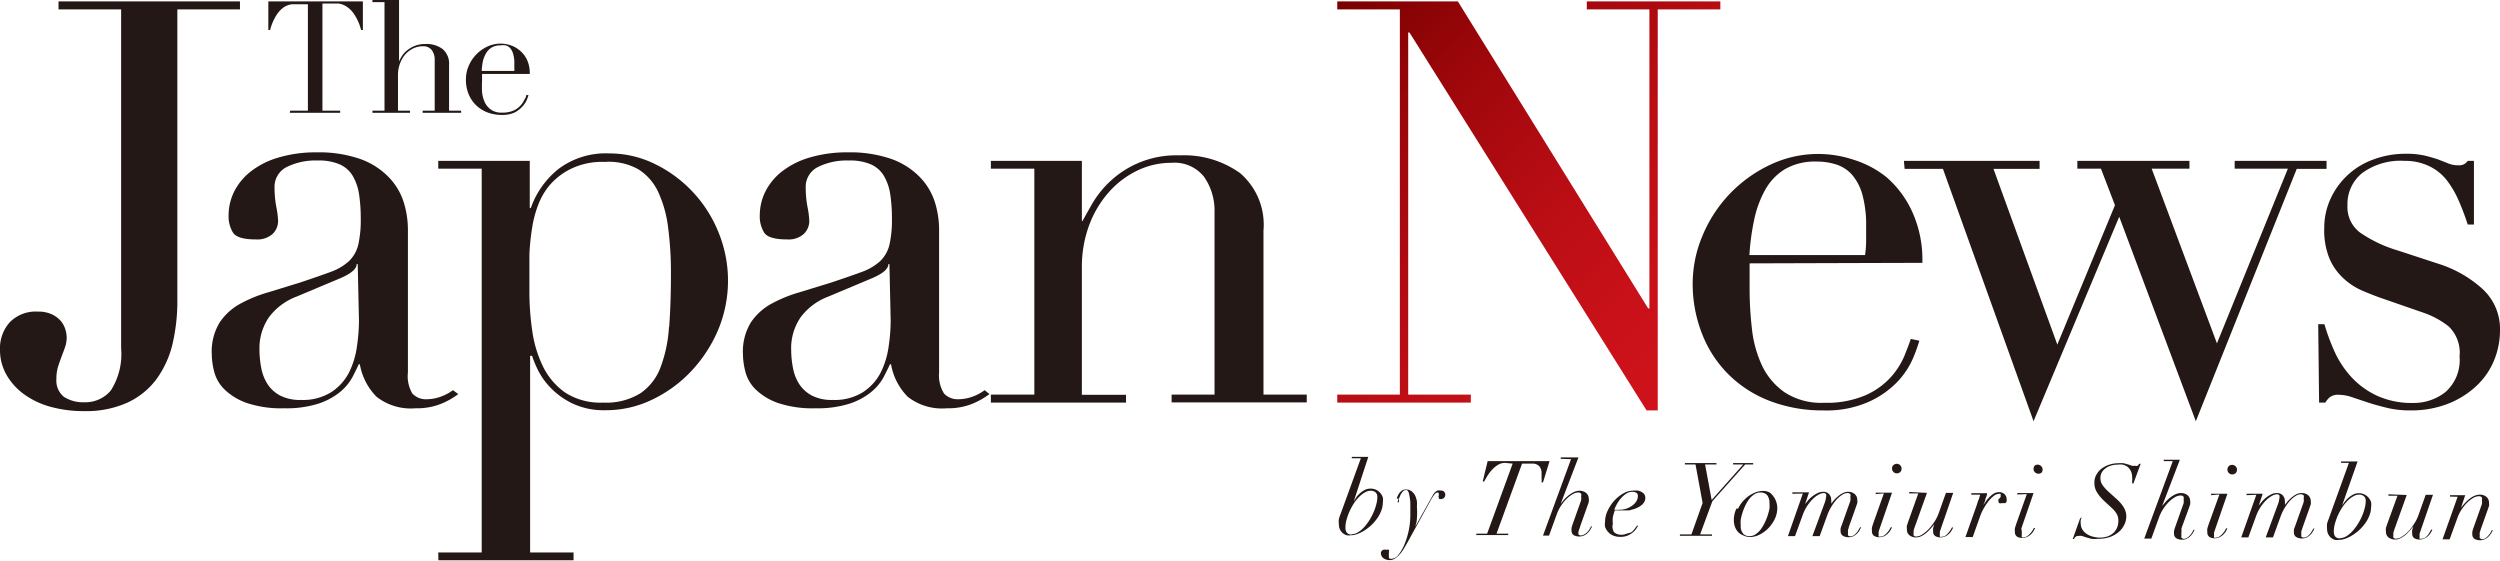
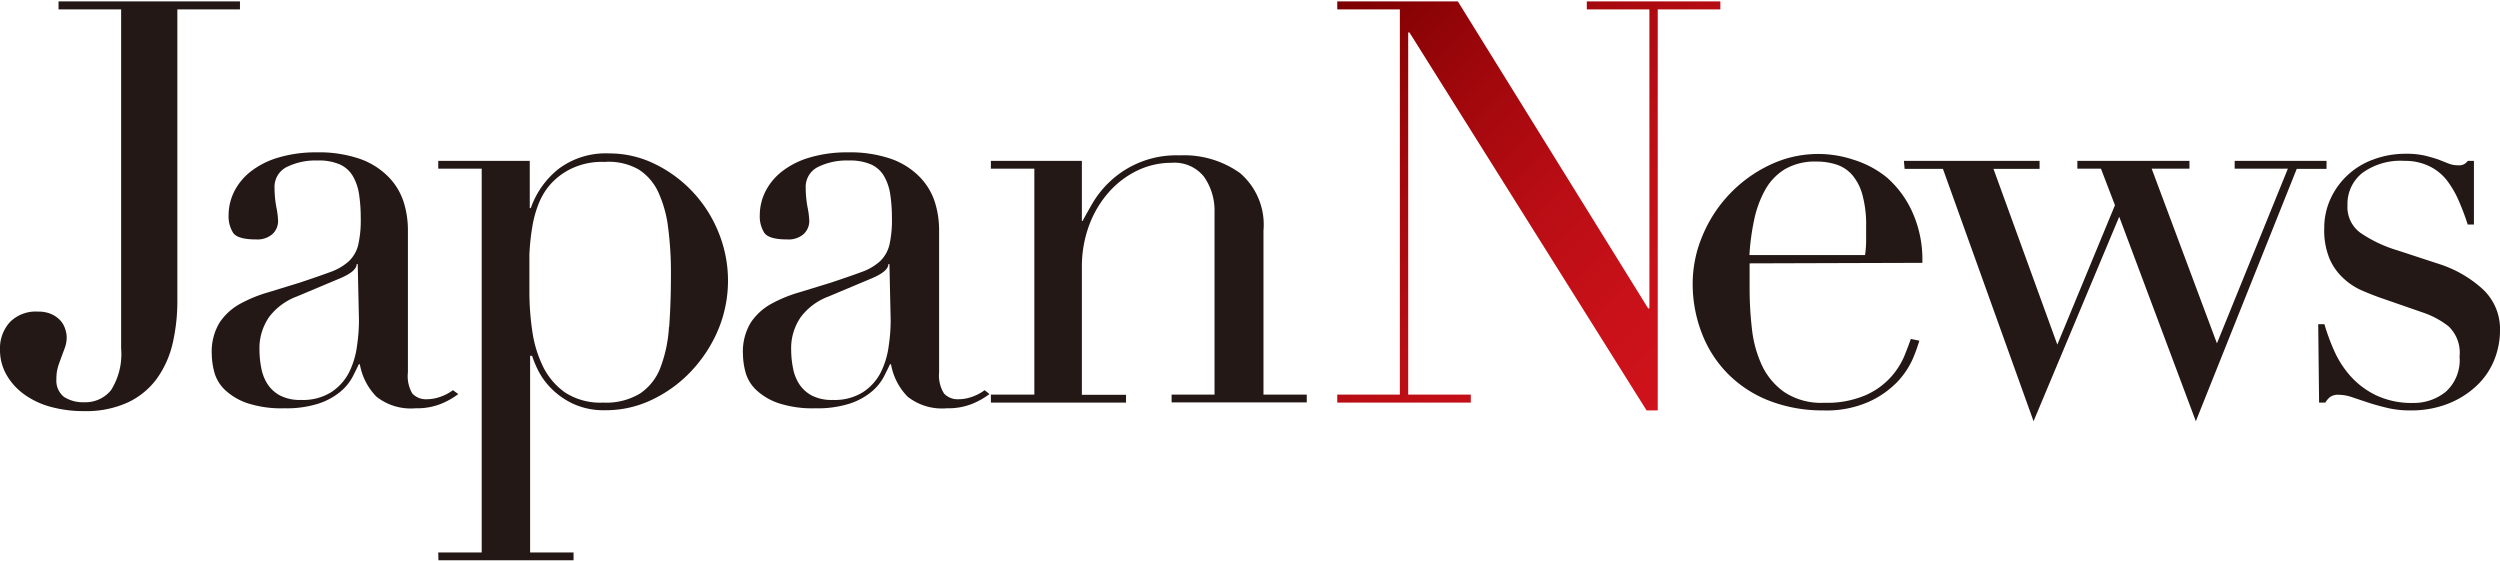
<svg xmlns="http://www.w3.org/2000/svg" viewBox="0 0 140.96 31.61">
  <defs>
    <style>.a{fill:#231815;}.b{fill:url(#a);}</style>
    <linearGradient id="a" x1="75.15" y1="0.34" x2="95.71" y2="20.9" gradientUnits="userSpaceOnUse">
      <stop offset="0" stop-color="#7b0000" />
      <stop offset="0.28" stop-color="#9e070b" />
      <stop offset="0.56" stop-color="#b90d14" />
      <stop offset="0.81" stop-color="#c91119" />
      <stop offset="1" stop-color="#cf121b" />
    </linearGradient>
  </defs>
  <title>JapanNews_logo</title>
-   <path class="a" d="M76.21,30.12a.7.7,0,0,0,.35-.1,1.62,1.62,0,0,0,.34-.28,2.76,2.76,0,0,0,.3-.39,3.33,3.33,0,0,0,.24-.45,2.86,2.86,0,0,0,.16-.46,1.63,1.63,0,0,0,.06-.41.35.35,0,0,0-.1-.27.41.41,0,0,0-.28-.09.63.63,0,0,0-.33.1,1.45,1.45,0,0,0-.33.26,2.54,2.54,0,0,0-.3.38,3.24,3.24,0,0,0-.24.45,3.32,3.32,0,0,0-.16.46,1.69,1.69,0,0,0-.06.43c0,.26.12.39.36.39m.11-1.87h0L76.5,28a1.54,1.54,0,0,1,.22-.22,1.36,1.36,0,0,1,.26-.17.73.73,0,0,1,.3-.06.74.74,0,0,1,.32.07.78.78,0,0,1,.23.18.76.76,0,0,1,.14.25,1,1,0,0,1,0,.29,1.31,1.31,0,0,1-.09.46,2,2,0,0,1-.23.43,2.65,2.65,0,0,1-.33.38,2.48,2.48,0,0,1-.39.3,2,2,0,0,1-.4.2,1.08,1.08,0,0,1-.37.07.73.73,0,0,1-.23,0,.69.69,0,0,1-.22-.12.65.65,0,0,1-.16-.21.69.69,0,0,1-.06-.31,1.1,1.1,0,0,1,0-.27,2,2,0,0,1,.09-.27l1.15-3.16h-.51l0-.08h.93Zm2.42-.15a1,1,0,0,1,.1-.24.66.66,0,0,1,.17-.2.39.39,0,0,1,.26-.08.5.5,0,0,1,.31.1.72.72,0,0,1,.2.24,1.27,1.27,0,0,1,.1.32,1.64,1.64,0,0,1,0,.31,4.15,4.15,0,0,1,0,.66c0,.18-.06.34-.09.46h0l.89-1.59.1-.18a.72.72,0,0,1,.11-.15.52.52,0,0,1,.15-.11.41.41,0,0,1,.19,0,.23.23,0,0,1,.19.07.24.24,0,0,1,.06.16.24.24,0,0,1-.26.25c-.07,0-.11,0-.11-.11a.13.13,0,0,1,0-.09.11.11,0,0,0,0-.09c0-.06,0-.08-.08-.08a.26.26,0,0,0-.15.1,2.26,2.26,0,0,0-.21.32L79.68,30l-.34.62c-.07.12-.14.24-.21.36a2,2,0,0,1-.23.3,1.23,1.23,0,0,1-.26.22.54.54,0,0,1-.28.08.57.57,0,0,1-.36-.11.36.36,0,0,1-.14-.3A.2.2,0,0,1,78,31a.36.36,0,0,1,.19,0,.18.18,0,0,1,.12,0,.14.14,0,0,1,0,.11.23.23,0,0,1,0,.08l0,.05,0,.06a.33.33,0,0,0,0,.09.12.12,0,0,0,.05.11.24.24,0,0,0,.14,0,.49.49,0,0,0,.34-.21,2.21,2.21,0,0,0,.33-.55,4.35,4.35,0,0,0,.35-1.67c0-.3,0-.55,0-.73a3.27,3.27,0,0,0-.06-.44.56.56,0,0,0-.08-.22.13.13,0,0,0-.1-.05.24.24,0,0,0-.18.08.68.68,0,0,0-.13.19,1.31,1.31,0,0,0-.09.23l0,.19-.08,0,.06-.22m6-2a.76.76,0,0,0-.43.13,1.67,1.67,0,0,0-.35.31,2.34,2.34,0,0,0-.25.35l-.15.26h-.08L83.88,26l3.49,0L87,27.2h-.08a1.54,1.54,0,0,0,0-.25c0-.09,0-.19,0-.28a.59.59,0,0,0-.12-.37.5.5,0,0,0-.41-.16h-.57l-1.44,3.95h.66l0,.08H83.24l0-.08h.61l1.44-3.95ZM88,25.87l0-.08H89l-1,2.61h0l.2-.24a2.05,2.05,0,0,1,.26-.24,1.58,1.58,0,0,1,.29-.18.75.75,0,0,1,.31-.07.56.56,0,0,1,.38.13.42.42,0,0,1,.14.32.61.61,0,0,1,0,.19l-.08.23-.38,1.07-.06.19A.66.66,0,0,0,89,30a.29.29,0,0,0,0,.13s.06.06.12.06a.33.33,0,0,0,.19-.05A.8.8,0,0,0,89.5,30a.88.88,0,0,0,.13-.17l.08-.15.06,0-.08.15a.94.94,0,0,1-.14.19.88.88,0,0,1-.21.16.67.67,0,0,1-.6,0,.3.3,0,0,1-.13-.27.67.67,0,0,1,0-.15l.05-.17.49-1.38a.76.76,0,0,0,0-.23.25.25,0,0,0,0-.14.2.2,0,0,0-.18-.07.63.63,0,0,0-.29.09,1.65,1.65,0,0,0-.34.26,2.38,2.38,0,0,0-.32.39,2.16,2.16,0,0,0-.24.48l-.44,1.21H87l1.58-4.31Zm4.28,1.94a.3.3,0,0,0-.23-.08.64.64,0,0,0-.35.1,1.41,1.41,0,0,0-.3.26,1.86,1.86,0,0,0-.23.33,2,2,0,0,0-.15.32,1.6,1.6,0,0,0,.29,0,1.21,1.21,0,0,0,.39-.06,1.25,1.25,0,0,0,.33-.17.82.82,0,0,0,.23-.24.56.56,0,0,0,.09-.29.3.3,0,0,0-.07-.2m0,2a1.08,1.08,0,0,1-.19.22,1.38,1.38,0,0,1-.3.19,1,1,0,0,1-.43.08,1,1,0,0,1-.42-.08.82.82,0,0,1-.28-.21.79.79,0,0,1-.16-.28.93.93,0,0,1,0-.29,1.44,1.44,0,0,1,.14-.6,2.27,2.27,0,0,1,.37-.57,2.15,2.15,0,0,1,.52-.42,1.18,1.18,0,0,1,.59-.16l.23,0a.69.69,0,0,1,.21.08.43.43,0,0,1,.15.13.33.33,0,0,1,.06.2.46.46,0,0,1-.09.28.76.76,0,0,1-.22.2,1.42,1.42,0,0,1-.29.14l-.31.09-.28,0h-.37l-.16,0a3.63,3.63,0,0,0-.11.37,1.59,1.59,0,0,0,0,.38A.62.62,0,0,0,91,30a.58.58,0,0,0,.41.15.7.7,0,0,0,.33-.07A1.05,1.05,0,0,0,92,30a1.23,1.23,0,0,0,.18-.2l.12-.16.07,0-.1.15M96,28.36l-.4-2.17H95l0-.08h1.78l0,.08h-.64l.37,2,1.78-2h-.57l0-.08h1.13l0,.08h-.45l-1.85,2.07-.69,1.87h.67l0,.08H94.72l0-.08h.65Zm2.28,1.73a.49.49,0,0,0,.36.14.59.59,0,0,0,.34-.1,1.23,1.23,0,0,0,.29-.27,2.25,2.25,0,0,0,.23-.38,3.14,3.14,0,0,0,.17-.42,3.06,3.06,0,0,0,.1-.39,1.73,1.73,0,0,0,0-.3.74.74,0,0,0-.12-.44.48.48,0,0,0-.41-.16.57.57,0,0,0-.32.1,1.2,1.2,0,0,0-.28.25,2.07,2.07,0,0,0-.22.36,3.13,3.13,0,0,0-.27.82,2,2,0,0,0,0,.35.59.59,0,0,0,.14.44M98,28.68a1.79,1.79,0,0,1,.37-.52,1.75,1.75,0,0,1,.5-.35,1.23,1.23,0,0,1,.52-.13.8.8,0,0,1,.39.09A.88.88,0,0,1,100,28a1,1,0,0,1,.16.32,1.12,1.12,0,0,1,.05.33,1.42,1.42,0,0,1-.15.63,2,2,0,0,1-.37.52,1.79,1.79,0,0,1-.49.35,1.19,1.19,0,0,1-.51.13.85.85,0,0,1-.37-.08A.9.9,0,0,1,98,30a.93.93,0,0,1-.18-.31,1.11,1.11,0,0,1-.06-.37,1.49,1.49,0,0,1,.15-.65m3.15-.83,0-.08H102l-.22.66h0l.18-.22a1.68,1.68,0,0,1,.53-.4.72.72,0,0,1,.3-.07.44.44,0,0,1,.34.13.47.47,0,0,1,.12.32.93.93,0,0,1,0,.22h0l.16-.2a1.92,1.92,0,0,1,.23-.22,1.4,1.4,0,0,1,.27-.18.67.67,0,0,1,.29-.07.55.55,0,0,1,.38.13.42.42,0,0,1,.14.32.6.6,0,0,1,0,.19l-.08.23-.38,1.07-.06.21a.77.77,0,0,0,0,.2.24.24,0,0,0,0,.11s.06.05.12.05a.33.33,0,0,0,.19-.05.75.75,0,0,0,.16-.14.94.94,0,0,0,.12-.17l.09-.15.06,0-.08.15a.9.9,0,0,1-.14.19.85.85,0,0,1-.21.16.58.58,0,0,1-.29.06.59.59,0,0,1-.31-.08.3.3,0,0,1-.13-.27.94.94,0,0,1,0-.14,1.08,1.08,0,0,1,.06-.18l.49-1.38a.76.76,0,0,0,0-.23.24.24,0,0,0,0-.15.22.22,0,0,0-.18-.06.52.52,0,0,0-.28.1,1.57,1.57,0,0,0-.31.26,2.67,2.67,0,0,0-.29.39,2.73,2.73,0,0,0-.23.47l-.44,1.21h-.41l.69-1.87a1.28,1.28,0,0,0,.08-.33.33.33,0,0,0,0-.17.16.16,0,0,0-.14-.06.59.59,0,0,0-.26.08,1.38,1.38,0,0,0-.32.23,2.44,2.44,0,0,0-.32.38,2.47,2.47,0,0,0-.27.53l-.44,1.21h-.4l.84-2.4Zm5.7-1.61a.26.26,0,0,1,.19-.08.27.27,0,0,1,.19.08.28.28,0,0,1,0,.39.28.28,0,0,1-.19.07.27.27,0,0,1-.19-.08.27.27,0,0,1-.08-.2.26.26,0,0,1,.08-.19m-1,1.64,0-.08h.92l-.69,2-.06.18a.54.54,0,0,0,0,.17.18.18,0,0,0,0,.12.15.15,0,0,0,.12,0,.31.31,0,0,0,.18-.06,1,1,0,0,0,.17-.15,1,1,0,0,0,.13-.17l.08-.14.07,0-.07.14a1,1,0,0,1-.14.19.84.84,0,0,1-.21.16.62.62,0,0,1-.3.07.53.53,0,0,1-.3-.08.29.29,0,0,1-.11-.26.78.78,0,0,1,0-.22l.07-.22.6-1.69Zm2.89-.07-.68,1.9a2,2,0,0,0-.07.22.66.66,0,0,0,0,.14.26.26,0,0,0,0,.14.17.17,0,0,0,.15.06.64.64,0,0,0,.34-.12,2,2,0,0,0,.36-.3,2.79,2.79,0,0,0,.32-.41,2.3,2.3,0,0,0,.23-.45l.42-1.18h.41l-.69,2-.06.18a.55.55,0,0,0,0,.17.18.18,0,0,0,0,.12.15.15,0,0,0,.12,0,.32.32,0,0,0,.19-.06.94.94,0,0,0,.16-.15,1.24,1.24,0,0,0,.13-.17l.08-.14.07,0-.07.14a.93.93,0,0,1-.14.19.84.84,0,0,1-.21.16.62.62,0,0,1-.3.07.53.53,0,0,1-.3-.08.29.29,0,0,1-.11-.26.71.71,0,0,1,0-.19,1.8,1.8,0,0,1,.07-.21h0l-.2.23a2.46,2.46,0,0,1-.24.24,1.36,1.36,0,0,1-.28.19.64.64,0,0,1-.3.08.6.6,0,0,1-.39-.12.4.4,0,0,1-.14-.34.64.64,0,0,1,0-.21l.07-.21.57-1.6h-.51l0-.08Zm2.91.41.09-.31h-.5l0-.08h.89q0,.12-.09.3c0,.12-.08.25-.12.36h0l.15-.21a1.86,1.86,0,0,1,.2-.24,1.31,1.31,0,0,1,.24-.19.55.55,0,0,1,.28-.08.43.43,0,0,1,.33.12.36.36,0,0,1,.11.26.34.34,0,0,1,0,.15.26.26,0,0,1-.08.09l-.1,0h-.1a.2.2,0,0,1-.13,0,.14.14,0,0,1-.05-.12.15.15,0,0,1,0-.09l.06-.06.06-.07a.15.15,0,0,0,0-.09.11.11,0,0,0,0-.09.19.19,0,0,0-.12,0,.44.44,0,0,0-.26.11,1.6,1.6,0,0,0-.29.29,3.11,3.11,0,0,0-.27.4,2.91,2.91,0,0,0-.21.45l-.42,1.18h-.41l.63-1.78.1-.31m3.18-1.94a.28.28,0,0,1,.39.39.27.27,0,0,1-.19.07.28.28,0,0,1-.19-.08.27.27,0,0,1-.08-.2.26.26,0,0,1,.08-.19m-1,1.64,0-.08h.92l-.69,2L114,30a.55.55,0,0,0,0,.17.18.18,0,0,0,0,.12.15.15,0,0,0,.12,0,.31.31,0,0,0,.18-.06,1,1,0,0,0,.17-.15,1.11,1.11,0,0,0,.13-.17l.08-.14.07,0-.07.14a1,1,0,0,1-.14.19.84.84,0,0,1-.22.16.63.63,0,0,1-.3.07.52.52,0,0,1-.3-.08.29.29,0,0,1-.11-.26.78.78,0,0,1,0-.22l.07-.22.6-1.69Zm3.63,1.28-.05.17a.65.65,0,0,0,0,.18.64.64,0,0,0,.09.34.78.78,0,0,0,.24.25,1.07,1.07,0,0,0,.33.15,1.44,1.44,0,0,0,.84,0,1,1,0,0,0,.34-.2.85.85,0,0,0,.21-.3,1,1,0,0,0,.07-.39.73.73,0,0,0-.09-.38,1.38,1.38,0,0,0-.26-.32l-.41-.38a2.49,2.49,0,0,1-.43-.5,1,1,0,0,1-.16-.56.9.9,0,0,1,.11-.45,1.1,1.1,0,0,1,.3-.35,1.48,1.48,0,0,1,.43-.22,1.6,1.6,0,0,1,.5-.08,1.53,1.53,0,0,1,.32,0l.25.07.21.07a.57.57,0,0,0,.19,0,.2.2,0,0,0,.13,0,.28.28,0,0,0,.08-.11l.09,0-.41,1.11h-.07l0-.13a.94.94,0,0,0,0-.21.79.79,0,0,0-.07-.35.66.66,0,0,0-.18-.24.75.75,0,0,0-.27-.13,1.15,1.15,0,0,0-.32,0,1.19,1.19,0,0,0-.38.06.93.93,0,0,0-.3.16.71.71,0,0,0-.2.23.68.68,0,0,0-.07.3.69.69,0,0,0,.14.43,2.42,2.42,0,0,0,.31.34l.51.46a2,2,0,0,1,.35.42,1,1,0,0,1,.15.52,1.07,1.07,0,0,1-.1.44,1.27,1.27,0,0,1-.3.41,1.61,1.61,0,0,1-.5.3,2,2,0,0,1-.7.11,1.56,1.56,0,0,1-.37,0l-.29-.08-.24-.08a.76.76,0,0,0-.22,0,.21.21,0,0,0-.14.05.22.22,0,0,0-.08.12l-.08,0,.41-1.15ZM122,26l0-.08h.91l-1,2.61h0l.2-.24a2.09,2.09,0,0,1,.26-.24,1.57,1.57,0,0,1,.29-.18.75.75,0,0,1,.31-.07.56.56,0,0,1,.38.13.42.42,0,0,1,.14.32.6.6,0,0,1,0,.19l-.08.23L123,29.79,123,30a.62.62,0,0,0,0,.19.27.27,0,0,0,0,.13s.06.06.12.06a.33.33,0,0,0,.19-.05.78.78,0,0,0,.16-.14.81.81,0,0,0,.13-.17l.08-.15.06,0-.08.15a.91.91,0,0,1-.14.19.85.85,0,0,1-.21.16.58.58,0,0,1-.29.06.59.59,0,0,1-.31-.08.3.3,0,0,1-.13-.27.65.65,0,0,1,0-.15l.05-.17.49-1.38a.79.79,0,0,0,0-.23.24.24,0,0,0,0-.14.2.2,0,0,0-.18-.07.63.63,0,0,0-.3.09,1.66,1.66,0,0,0-.34.26,2.39,2.39,0,0,0-.32.39,2.23,2.23,0,0,0-.24.48l-.44,1.21h-.4L122.51,26Zm3.66.29a.28.28,0,0,1,.39,0,.26.26,0,0,1,.08.19.27.27,0,0,1-.08.2.28.28,0,0,1-.19.07.27.27,0,0,1-.19-.08.28.28,0,0,1,0-.39m-1,1.64,0-.08h.92l-.69,2-.06.18a.53.53,0,0,0,0,.17.18.18,0,0,0,0,.12.15.15,0,0,0,.12,0,.31.31,0,0,0,.18-.06,1,1,0,0,0,.17-.15,1.1,1.1,0,0,0,.13-.17l.08-.14.07,0-.07.14a1,1,0,0,1-.14.19.82.82,0,0,1-.21.16.62.62,0,0,1-.3.07.53.53,0,0,1-.3-.08.29.29,0,0,1-.11-.26.78.78,0,0,1,0-.22l.07-.22.61-1.69Zm2,0,0-.08h.91l-.22.66h0l.18-.22a1.65,1.65,0,0,1,.24-.23,1.57,1.57,0,0,1,.29-.18.71.71,0,0,1,.3-.07.44.44,0,0,1,.34.13.47.47,0,0,1,.12.32.91.91,0,0,1,0,.22h0l.16-.2a2,2,0,0,1,.22-.22,1.44,1.44,0,0,1,.27-.18.67.67,0,0,1,.29-.07.55.55,0,0,1,.38.13.42.42,0,0,1,.14.32.6.6,0,0,1,0,.19l-.08.23-.38,1.07-.07.21a.76.76,0,0,0,0,.2.24.24,0,0,0,0,.11s.06.05.12.05a.33.33,0,0,0,.19-.05.76.76,0,0,0,.16-.14,1,1,0,0,0,.12-.17l.09-.15.06,0-.08.15a.93.93,0,0,1-.14.19.87.87,0,0,1-.21.16.58.58,0,0,1-.29.06.59.59,0,0,1-.31-.08.3.3,0,0,1-.13-.27.81.81,0,0,1,0-.14.88.88,0,0,1,.06-.18l.49-1.38a.77.77,0,0,0,0-.23.24.24,0,0,0,0-.15.22.22,0,0,0-.18-.06.53.53,0,0,0-.28.1,1.56,1.56,0,0,0-.31.26,2.59,2.59,0,0,0-.29.39,2.82,2.82,0,0,0-.23.47l-.44,1.21h-.41l.69-1.87a1.35,1.35,0,0,0,.08-.33.33.33,0,0,0,0-.17.16.16,0,0,0-.14-.06.59.59,0,0,0-.26.08,1.38,1.38,0,0,0-.32.23,2.42,2.42,0,0,0-.32.38,2.48,2.48,0,0,0-.27.53l-.44,1.21h-.4l.85-2.4Zm5.27,2.42a.69.69,0,0,0,.35-.1,1.65,1.65,0,0,0,.34-.28,2.76,2.76,0,0,0,.3-.39,3.33,3.33,0,0,0,.24-.45,2.82,2.82,0,0,0,.16-.46,1.63,1.63,0,0,0,.06-.41.35.35,0,0,0-.1-.27.41.41,0,0,0-.28-.09.63.63,0,0,0-.33.1,1.45,1.45,0,0,0-.33.26,2.48,2.48,0,0,0-.3.38,3.41,3.41,0,0,0-.24.45,3.24,3.24,0,0,0-.16.46,1.69,1.69,0,0,0-.06.43c0,.26.12.39.36.39m.11-1.87h0l.17-.23a1.56,1.56,0,0,1,.22-.22,1.37,1.37,0,0,1,.26-.17.73.73,0,0,1,.3-.06.74.74,0,0,1,.31.07.79.79,0,0,1,.23.18.73.73,0,0,1,.14.25.91.91,0,0,1,0,.29,1.27,1.27,0,0,1-.09.46,1.92,1.92,0,0,1-.23.43,2.54,2.54,0,0,1-.33.38,2.44,2.44,0,0,1-.39.3,2,2,0,0,1-.4.2,1.09,1.09,0,0,1-.37.07.72.72,0,0,1-.23,0,.68.68,0,0,1-.22-.12.65.65,0,0,1-.16-.21.7.7,0,0,1-.06-.31,1.12,1.12,0,0,1,0-.27,1.74,1.74,0,0,1,.09-.27l1.14-3.16H132l0-.08h.93Zm3.64-.58-.68,1.9a1.93,1.93,0,0,0-.07.22.64.64,0,0,0,0,.14.24.24,0,0,0,0,.14.16.16,0,0,0,.15.06.63.63,0,0,0,.34-.12,2,2,0,0,0,.36-.3,2.68,2.68,0,0,0,.32-.42,2.24,2.24,0,0,0,.23-.45l.42-1.18h.41l-.69,2-.06.18a.55.55,0,0,0,0,.17.18.18,0,0,0,0,.12.15.15,0,0,0,.12,0,.32.32,0,0,0,.19-.06,1,1,0,0,0,.16-.15A1.17,1.17,0,0,0,137,30l.08-.14.07,0-.07.14a.94.94,0,0,1-.14.19.83.83,0,0,1-.22.16.62.62,0,0,1-.3.07.52.52,0,0,1-.3-.08.29.29,0,0,1-.11-.26.72.72,0,0,1,0-.19,1.93,1.93,0,0,1,.07-.21h0l-.2.23a2.37,2.37,0,0,1-.24.24,1.36,1.36,0,0,1-.28.19.64.64,0,0,1-.3.08.61.61,0,0,1-.39-.12.4.4,0,0,1-.14-.33.65.65,0,0,1,0-.21l.07-.21.58-1.6h-.51l0-.08Zm2.44.09,0-.08H139l-.24.71h0q.57-.74,1.06-.74a.56.56,0,0,1,.38.13.42.42,0,0,1,.14.32.6.6,0,0,1,0,.19l-.08.23-.38,1.07-.06.19a.66.66,0,0,0,0,.19.29.29,0,0,0,0,.13s.06.06.12.06a.33.33,0,0,0,.19-.05.79.79,0,0,0,.16-.14.88.88,0,0,0,.13-.17l.08-.15.06,0-.08.15a1,1,0,0,1-.14.19.9.9,0,0,1-.21.16.67.67,0,0,1-.6,0,.3.3,0,0,1-.13-.27.7.7,0,0,1,0-.15l.05-.17.49-1.38a.76.76,0,0,0,0-.23.25.25,0,0,0,0-.14.2.2,0,0,0-.18-.07.63.63,0,0,0-.3.09,1.7,1.7,0,0,0-.34.26,2.35,2.35,0,0,0-.32.39,2.14,2.14,0,0,0-.24.48l-.44,1.21h-.4l.85-2.4Z" />
  <path class="a" d="M130.76,22.7h.35a1.33,1.33,0,0,1,.25-.3.75.75,0,0,1,.51-.14,2.35,2.35,0,0,1,.76.14l.9.3q.49.16,1.08.3a5.43,5.43,0,0,0,1.29.14,5.66,5.66,0,0,0,2.14-.38,5,5,0,0,0,1.59-1,4.09,4.09,0,0,0,1-1.45,4.46,4.46,0,0,0,.33-1.68,3.06,3.06,0,0,0-1-2.35,6.69,6.69,0,0,0-2.45-1.4l-2.32-.76a7.47,7.47,0,0,1-2.11-1,1.79,1.79,0,0,1-.72-1.54,2.23,2.23,0,0,1,.84-1.83,3.66,3.66,0,0,1,2.37-.68,3.13,3.13,0,0,1,1.38.29,2.78,2.78,0,0,1,1,.79,5.41,5.41,0,0,1,.68,1.16,13.79,13.79,0,0,1,.51,1.35h.35V9.07h-.35a.56.56,0,0,1-.51.25,1.49,1.49,0,0,1-.6-.11L137.5,9q-.32-.11-.75-.22a4.65,4.65,0,0,0-1.13-.11A5.14,5.14,0,0,0,133.8,9a4.21,4.21,0,0,0-2.4,2.22,3.91,3.91,0,0,0-.35,1.65,4.17,4.17,0,0,0,.3,1.72,3.24,3.24,0,0,0,.78,1.1,3.73,3.73,0,0,0,1,.67q.56.24,1,.4l2.48.86a4.84,4.84,0,0,1,1.45.78,2.05,2.05,0,0,1,.62,1.7,2.4,2.4,0,0,1-.79,2,2.87,2.87,0,0,1-1.81.62,4.72,4.72,0,0,1-2.06-.41,4.61,4.61,0,0,1-1.45-1.06,5.45,5.45,0,0,1-.94-1.43,11.81,11.81,0,0,1-.57-1.54h-.35ZM107.39,9.52h2.16l5.11,14.23,4.83-11.53,4.32,11.53,5.69-14.23h1.68V9.07H126v.44h3l-4,9.85-3.68-9.85h2.13V9.07h-6.32v.44h1.33l.79,2.06L116,19.43,112.4,9.52H115V9.07h-7.65Zm1,5.3a6.5,6.5,0,0,0-.59-2.92A5.68,5.68,0,0,0,106.38,10a5.62,5.62,0,0,0-1.89-1,6.3,6.3,0,0,0-4.7.3,7.64,7.64,0,0,0-3.8,4A6.93,6.93,0,0,0,95.44,16,7.67,7.67,0,0,0,96,18.9a6.59,6.59,0,0,0,1.52,2.27,6.7,6.7,0,0,0,2.33,1.46,8.28,8.28,0,0,0,2.94.51,5.88,5.88,0,0,0,2.59-.49A5.2,5.2,0,0,0,107,21.51a4.6,4.6,0,0,0,.86-1.3,9.07,9.07,0,0,0,.36-1l-.48-.1q-.13.38-.38,1a4.34,4.34,0,0,1-.78,1.19,4.23,4.23,0,0,1-1.43,1,5.56,5.56,0,0,1-2.3.41,3.76,3.76,0,0,1-2.24-.6,3.84,3.84,0,0,1-1.27-1.52,6.56,6.56,0,0,1-.56-2.06,19.85,19.85,0,0,1-.13-2.19q0-.51,0-.84t0-.65Zm-9.75-.44a13.09,13.09,0,0,1,.27-2,6,6,0,0,1,.62-1.68,3.16,3.16,0,0,1,1.11-1.16,3.35,3.35,0,0,1,1.78-.43,3.55,3.55,0,0,1,1.13.17,2,2,0,0,1,.89.59,2.91,2.91,0,0,1,.57,1.11,6.43,6.43,0,0,1,.21,1.78v.79a5.86,5.86,0,0,1-.06.83Z" />
  <polygon class="b" points="89.47 0.08 89.47 0.53 93 0.53 93 17.39 92.93 17.39 82.2 0.08 75.4 0.08 75.4 0.53 78.93 0.53 78.93 22.25 75.4 22.25 75.4 22.7 82.93 22.7 82.93 22.25 79.4 22.25 79.4 1.83 79.47 1.83 92.84 23.14 93.47 23.14 93.47 0.53 97 0.53 97 0.08 89.47 0.08" />
  <path class="a" d="M55.87,22.7h7.62v-.44H61V15.08a6.75,6.75,0,0,1,.4-2.35,5.87,5.87,0,0,1,1.1-1.87,5.09,5.09,0,0,1,1.62-1.24,4.4,4.4,0,0,1,1.94-.44,2.12,2.12,0,0,1,1.83.79,3.33,3.33,0,0,1,.59,2V22.25H66.06v.44h7.62v-.44H71.24V13a3.83,3.83,0,0,0-1.32-3.24,5.43,5.43,0,0,0-3.41-1,5.44,5.44,0,0,0-3.91,1.46,5.52,5.52,0,0,0-1,1.24q-.37.64-.56,1H61V9.07H55.87v.44h2.45V22.25H55.87Zm-.35-.7a2.67,2.67,0,0,1-.73.38,2.3,2.3,0,0,1-.73.13,1.05,1.05,0,0,1-.83-.32A1.92,1.92,0,0,1,52.95,21V13a5.24,5.24,0,0,0-.25-1.64,3.59,3.59,0,0,0-.86-1.4,4.24,4.24,0,0,0-1.59-1,7.1,7.1,0,0,0-2.45-.37,7.35,7.35,0,0,0-2.14.29,4.66,4.66,0,0,0-1.56.78,3.36,3.36,0,0,0-.94,1.13,3,3,0,0,0-.32,1.33,1.74,1.74,0,0,0,.25,1q.25.38,1.3.38a1.29,1.29,0,0,0,.92-.3,1,1,0,0,0,.32-.75,4.83,4.83,0,0,0-.1-.78,5.93,5.93,0,0,1-.1-1.06,1.25,1.25,0,0,1,.68-1.19,3.65,3.65,0,0,1,1.73-.37,3,3,0,0,1,1.27.22,1.62,1.62,0,0,1,.73.65,2.9,2.9,0,0,1,.35,1,8.84,8.84,0,0,1,.1,1.37,6.3,6.3,0,0,1-.14,1.51,1.9,1.9,0,0,1-.52.92,3.07,3.07,0,0,1-1.06.62q-.68.25-1.73.6l-1.76.54a7.68,7.68,0,0,0-1.59.65,3.29,3.29,0,0,0-1.16,1.06,3.16,3.16,0,0,0-.44,1.78,4.16,4.16,0,0,0,.14,1,2.16,2.16,0,0,0,.59,1,3.46,3.46,0,0,0,1.24.75,6.14,6.14,0,0,0,2.13.3,5.9,5.9,0,0,0,1.94-.27,3.79,3.79,0,0,0,1.22-.67,2.84,2.84,0,0,0,.68-.83q.22-.43.35-.71h.06a3.45,3.45,0,0,0,.94,1.83,3.13,3.13,0,0,0,2.21.65,3.63,3.63,0,0,0,1.4-.24,4.35,4.35,0,0,0,1-.56Zm-5.3-3.91a10.11,10.11,0,0,1-.11,1.41A4.7,4.7,0,0,1,49.66,21a2.91,2.91,0,0,1-1,1.11,3,3,0,0,1-1.7.44,2.45,2.45,0,0,1-1.19-.25,1.93,1.93,0,0,1-.71-.65,2.52,2.52,0,0,1-.35-.91,5.34,5.34,0,0,1-.1-1,3.08,3.08,0,0,1,.54-1.86,3.47,3.47,0,0,1,1.56-1.16l2.38-1q1-.41,1-.83h.06Zm-25.5,13.5h7.62v-.44H29.89V20.06H30a6,6,0,0,0,.35.84,4,4,0,0,0,.73,1,4.32,4.32,0,0,0,1.22.86,4.13,4.13,0,0,0,1.83.37,6,6,0,0,0,2.65-.6,7.37,7.37,0,0,0,2.21-1.62,7.82,7.82,0,0,0,1.51-2.33,7.2,7.2,0,0,0,0-5.51,7.3,7.3,0,0,0-3.59-3.83,5.81,5.81,0,0,0-2.57-.59,4.42,4.42,0,0,0-2.84.87,4.86,4.86,0,0,0-1.57,2.21h-.06V9.07H24.71v.44h2.45V31.15H24.71Zm13-13.17a7.68,7.68,0,0,1-.48,2.3,3.06,3.06,0,0,1-1.14,1.46A3.68,3.68,0,0,1,34,22.7a3.65,3.65,0,0,1-2.14-.57,3.86,3.86,0,0,1-1.25-1.48,6.67,6.67,0,0,1-.6-2,15.2,15.2,0,0,1-.16-2.16q0-1.24,0-2.14a12.81,12.81,0,0,1,.17-1.6,6.12,6.12,0,0,1,.33-1.21,3.93,3.93,0,0,1,.56-1,3.76,3.76,0,0,1,1.24-1,4,4,0,0,1,1.94-.41A3.41,3.41,0,0,1,36,9.55a3,3,0,0,1,1.11,1.27,6.69,6.69,0,0,1,.56,2,19.48,19.48,0,0,1,.16,2.62q0,1.65-.1,3M25.54,22a2.67,2.67,0,0,1-.73.38,2.3,2.3,0,0,1-.73.13,1.05,1.05,0,0,1-.83-.32A1.92,1.92,0,0,1,23,21V13a5.24,5.24,0,0,0-.25-1.64,3.59,3.59,0,0,0-.86-1.4,4.23,4.23,0,0,0-1.59-1,7.1,7.1,0,0,0-2.45-.37,7.35,7.35,0,0,0-2.14.29,4.66,4.66,0,0,0-1.56.78,3.36,3.36,0,0,0-.94,1.13,3,3,0,0,0-.32,1.33,1.74,1.74,0,0,0,.25,1q.25.38,1.3.38a1.29,1.29,0,0,0,.92-.3,1,1,0,0,0,.32-.75,4.84,4.84,0,0,0-.1-.78,5.93,5.93,0,0,1-.1-1.06,1.25,1.25,0,0,1,.68-1.19,3.65,3.65,0,0,1,1.73-.37,3,3,0,0,1,1.27.22,1.63,1.63,0,0,1,.73.65,2.9,2.9,0,0,1,.35,1,8.82,8.82,0,0,1,.1,1.37,6.31,6.31,0,0,1-.14,1.51,1.9,1.9,0,0,1-.52.92,3.07,3.07,0,0,1-1.06.62q-.68.25-1.73.6l-1.76.54a7.68,7.68,0,0,0-1.59.65,3.29,3.29,0,0,0-1.16,1.06,3.16,3.16,0,0,0-.44,1.78,4.16,4.16,0,0,0,.14,1,2.16,2.16,0,0,0,.59,1,3.46,3.46,0,0,0,1.24.75,6.14,6.14,0,0,0,2.13.3,5.9,5.9,0,0,0,1.94-.27,3.79,3.79,0,0,0,1.22-.67,2.84,2.84,0,0,0,.68-.83q.22-.43.35-.71h.06a3.45,3.45,0,0,0,.94,1.83,3.13,3.13,0,0,0,2.21.65,3.63,3.63,0,0,0,1.4-.24,4.35,4.35,0,0,0,1-.56Zm-5.3-3.91a10.08,10.08,0,0,1-.11,1.41A4.7,4.7,0,0,1,19.68,21a2.91,2.91,0,0,1-1,1.11,3,3,0,0,1-1.7.44,2.45,2.45,0,0,1-1.19-.25,1.93,1.93,0,0,1-.71-.65,2.51,2.51,0,0,1-.35-.91,5.33,5.33,0,0,1-.1-1,3.09,3.09,0,0,1,.54-1.86,3.47,3.47,0,0,1,1.56-1.16l2.38-1q1-.41,1-.83h.06ZM10,.53h3.53V.08H3.3V.53H6.83V19.65A3.81,3.81,0,0,1,6.26,22a1.85,1.85,0,0,1-1.49.68,2,2,0,0,1-1.16-.3,1.17,1.17,0,0,1-.43-1,2.35,2.35,0,0,1,.1-.73c.06-.19.13-.37.19-.54l.19-.51a1.72,1.72,0,0,0,.1-.6,1.53,1.53,0,0,0-.08-.44,1.33,1.33,0,0,0-.25-.46,1.55,1.55,0,0,0-.49-.37,1.77,1.77,0,0,0-.79-.16,2.05,2.05,0,0,0-1.59.59A2.19,2.19,0,0,0,0,19.71a2.81,2.81,0,0,0,.37,1.43,3.49,3.49,0,0,0,1,1.1,4.62,4.62,0,0,0,1.49.7,7,7,0,0,0,1.87.24,5.65,5.65,0,0,0,2.48-.49,4.27,4.27,0,0,0,1.64-1.35,5.56,5.56,0,0,0,.89-2A10.64,10.64,0,0,0,10,16.89Z" />
-   <path class="a" d="M29.87,4.17a1.8,1.8,0,0,0-.16-.81,1.58,1.58,0,0,0-.41-.52,1.56,1.56,0,0,0-.52-.29,1.75,1.75,0,0,0-1.31.08,2.12,2.12,0,0,0-1.05,1.1,1.93,1.93,0,0,0-.15.75,2.13,2.13,0,0,0,.15.82,1.83,1.83,0,0,0,.42.63,1.86,1.86,0,0,0,.65.41,2.3,2.3,0,0,0,.82.14A1.63,1.63,0,0,0,29,6.35,1.44,1.44,0,0,0,29.46,6a1.27,1.27,0,0,0,.24-.36,2.54,2.54,0,0,0,.1-.28l-.13,0q0,.11-.11.27a1.2,1.2,0,0,1-.22.33,1.18,1.18,0,0,1-.4.28,1.54,1.54,0,0,1-.64.11,1,1,0,0,1-.62-.17,1.07,1.07,0,0,1-.35-.42,1.82,1.82,0,0,1-.15-.57,5.53,5.53,0,0,1,0-.61c0-.09,0-.17,0-.23s0-.12,0-.18ZM27.16,4a3.66,3.66,0,0,1,.07-.56A1.66,1.66,0,0,1,27.41,3a.88.88,0,0,1,.31-.32.93.93,0,0,1,.49-.12,1,1,0,0,1,.31,0,.57.57,0,0,1,.25.16.81.81,0,0,1,.16.31A1.78,1.78,0,0,1,29,3.6v.22A1.63,1.63,0,0,1,29,4ZM21,6.36h2.12V6.24h-.68v-2a1.87,1.87,0,0,1,.11-.65,1.63,1.63,0,0,1,.3-.52,1.41,1.41,0,0,1,.45-.34,1.22,1.22,0,0,1,.54-.12.59.59,0,0,1,.51.22.93.93,0,0,1,.16.56V6.24h-.68v.12H26V6.24h-.68V3.66a1.07,1.07,0,0,0-.37-.9A1.51,1.51,0,0,0,24,2.48a1.59,1.59,0,0,0-.62.11,1.69,1.69,0,0,0-.44.26,1.39,1.39,0,0,0-.29.33,1.83,1.83,0,0,0-.15.29h0V0H21V.12h.68V6.24H21Zm-4.66,0h2.84V6.24h-1V.2h.51l.4,0a1.14,1.14,0,0,1,.45.17A1.53,1.53,0,0,1,20,.85a2.9,2.9,0,0,1,.36.84h.1V.08H15.13V1.69h.1a2.89,2.89,0,0,1,.36-.84A1.53,1.53,0,0,1,16,.41a1.14,1.14,0,0,1,.45-.17l.4,0h.51v6h-1Z" />
</svg>